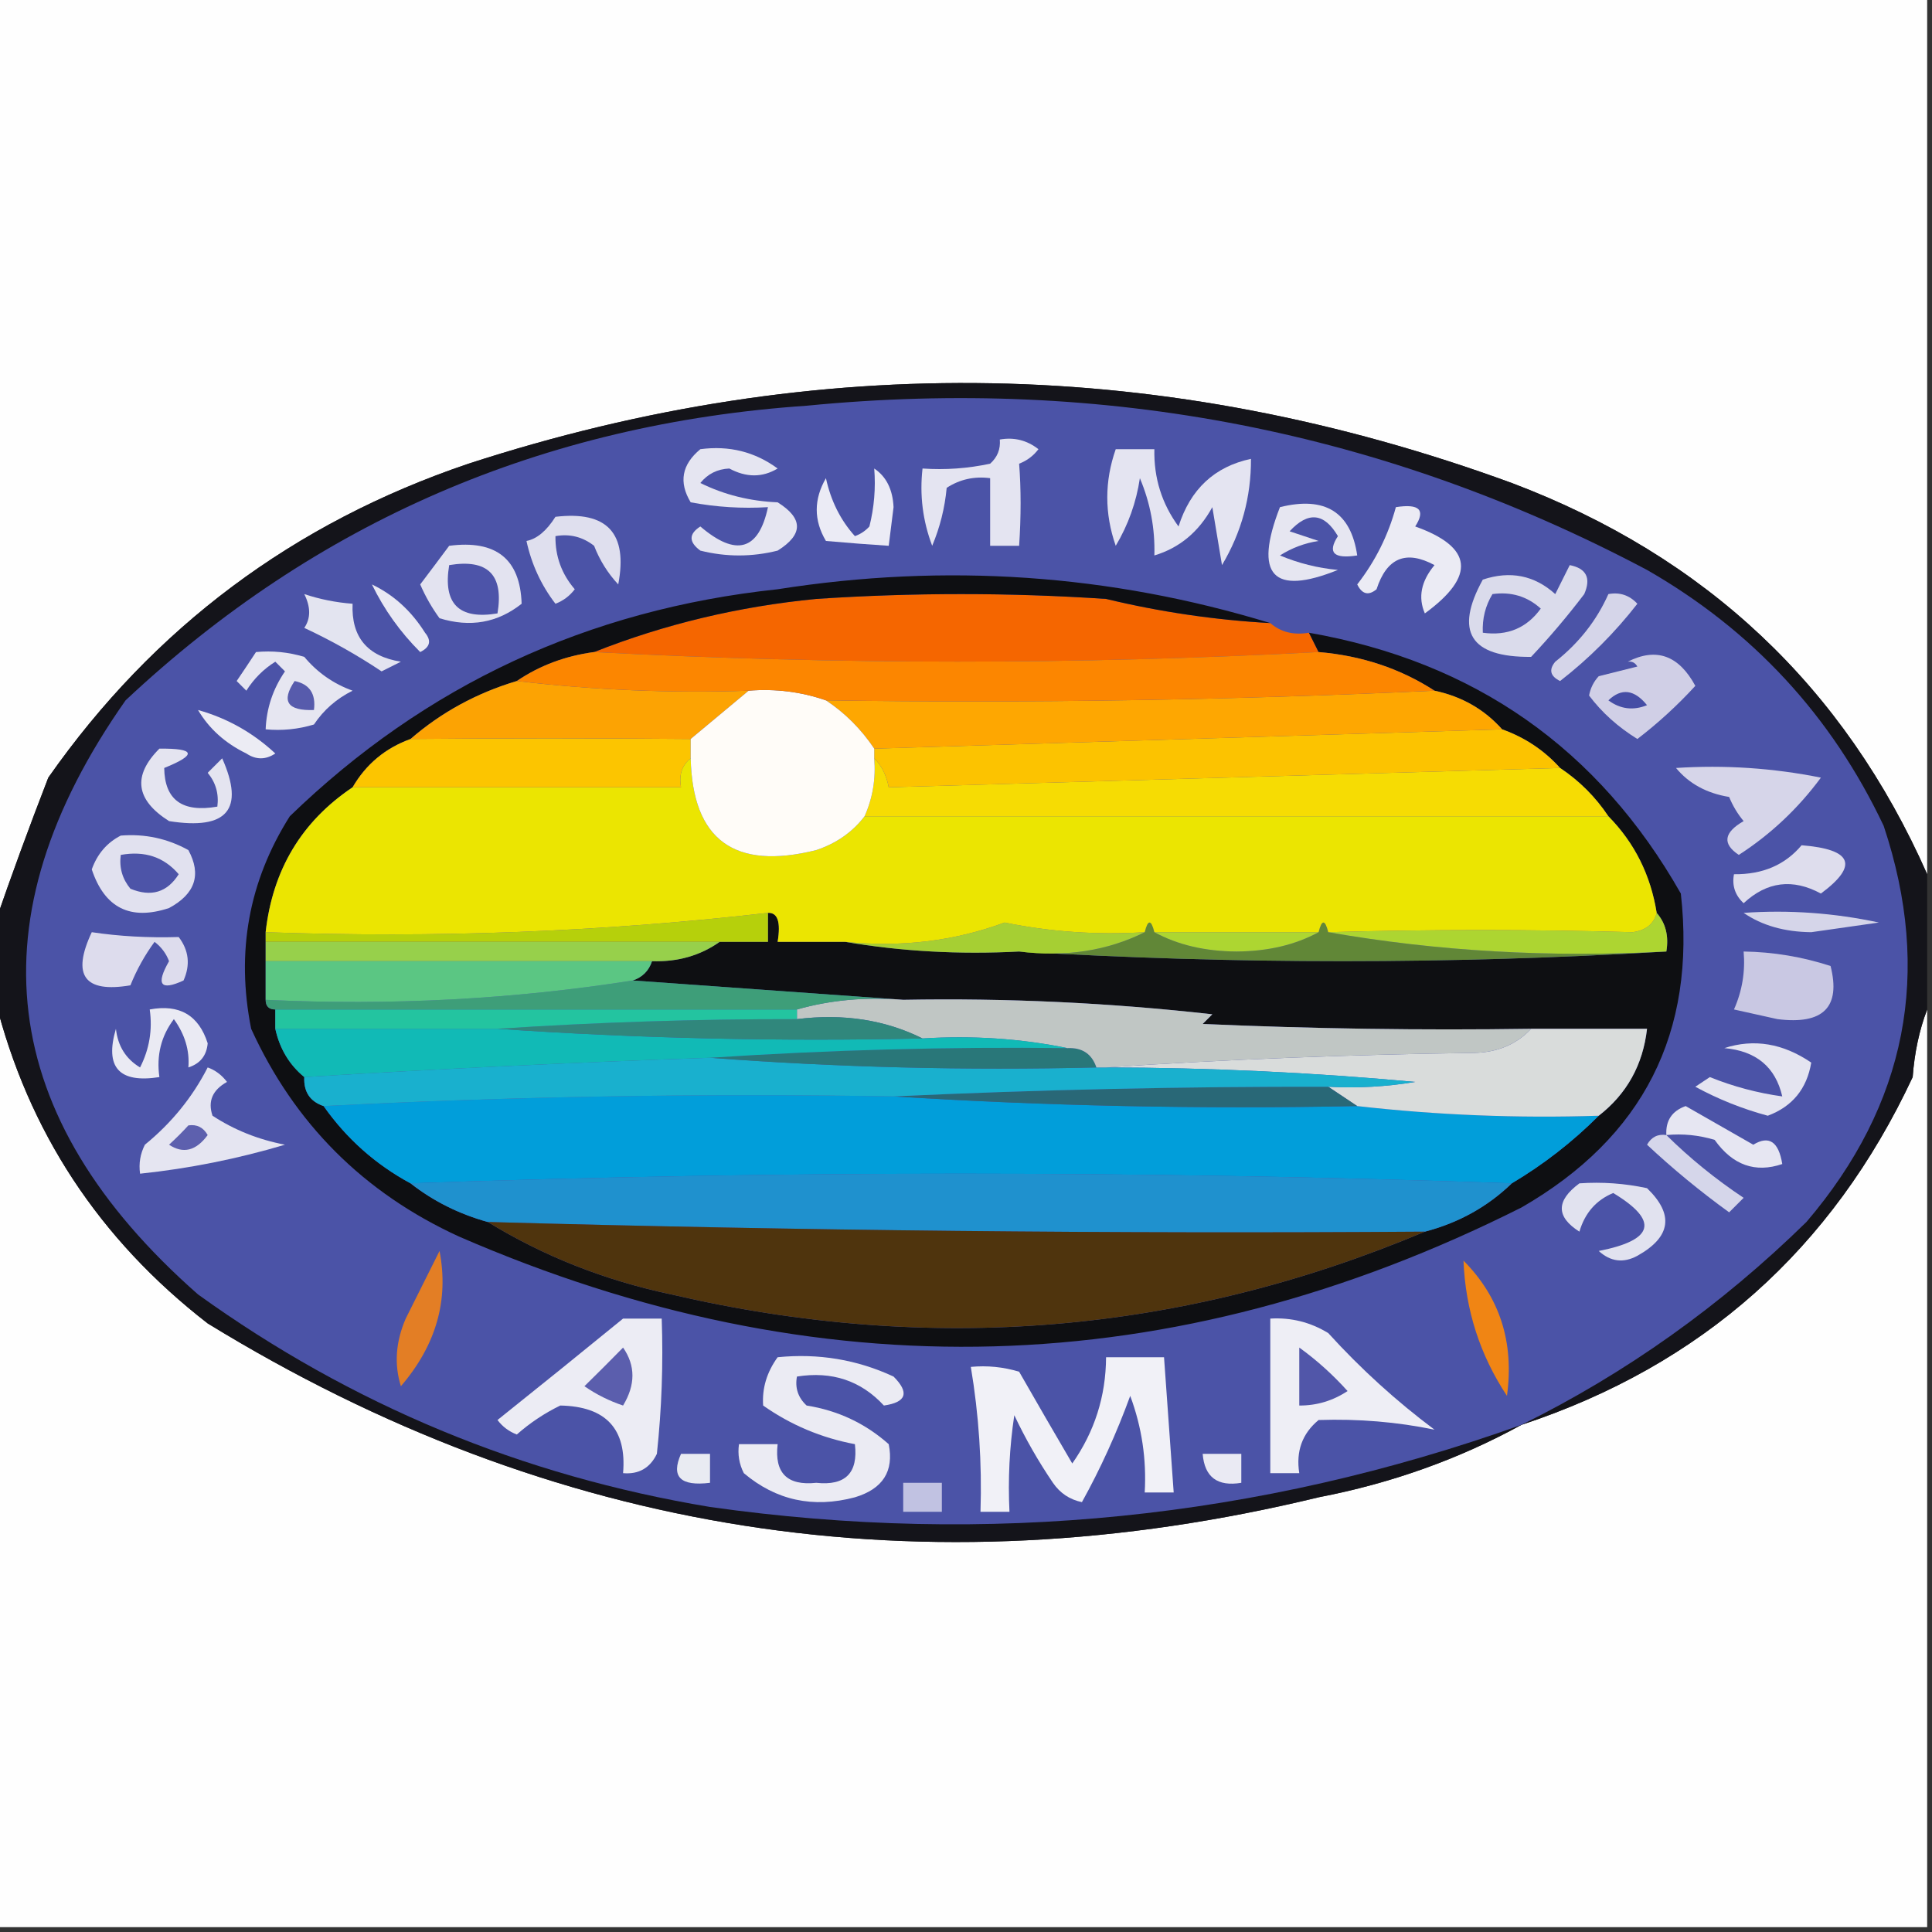
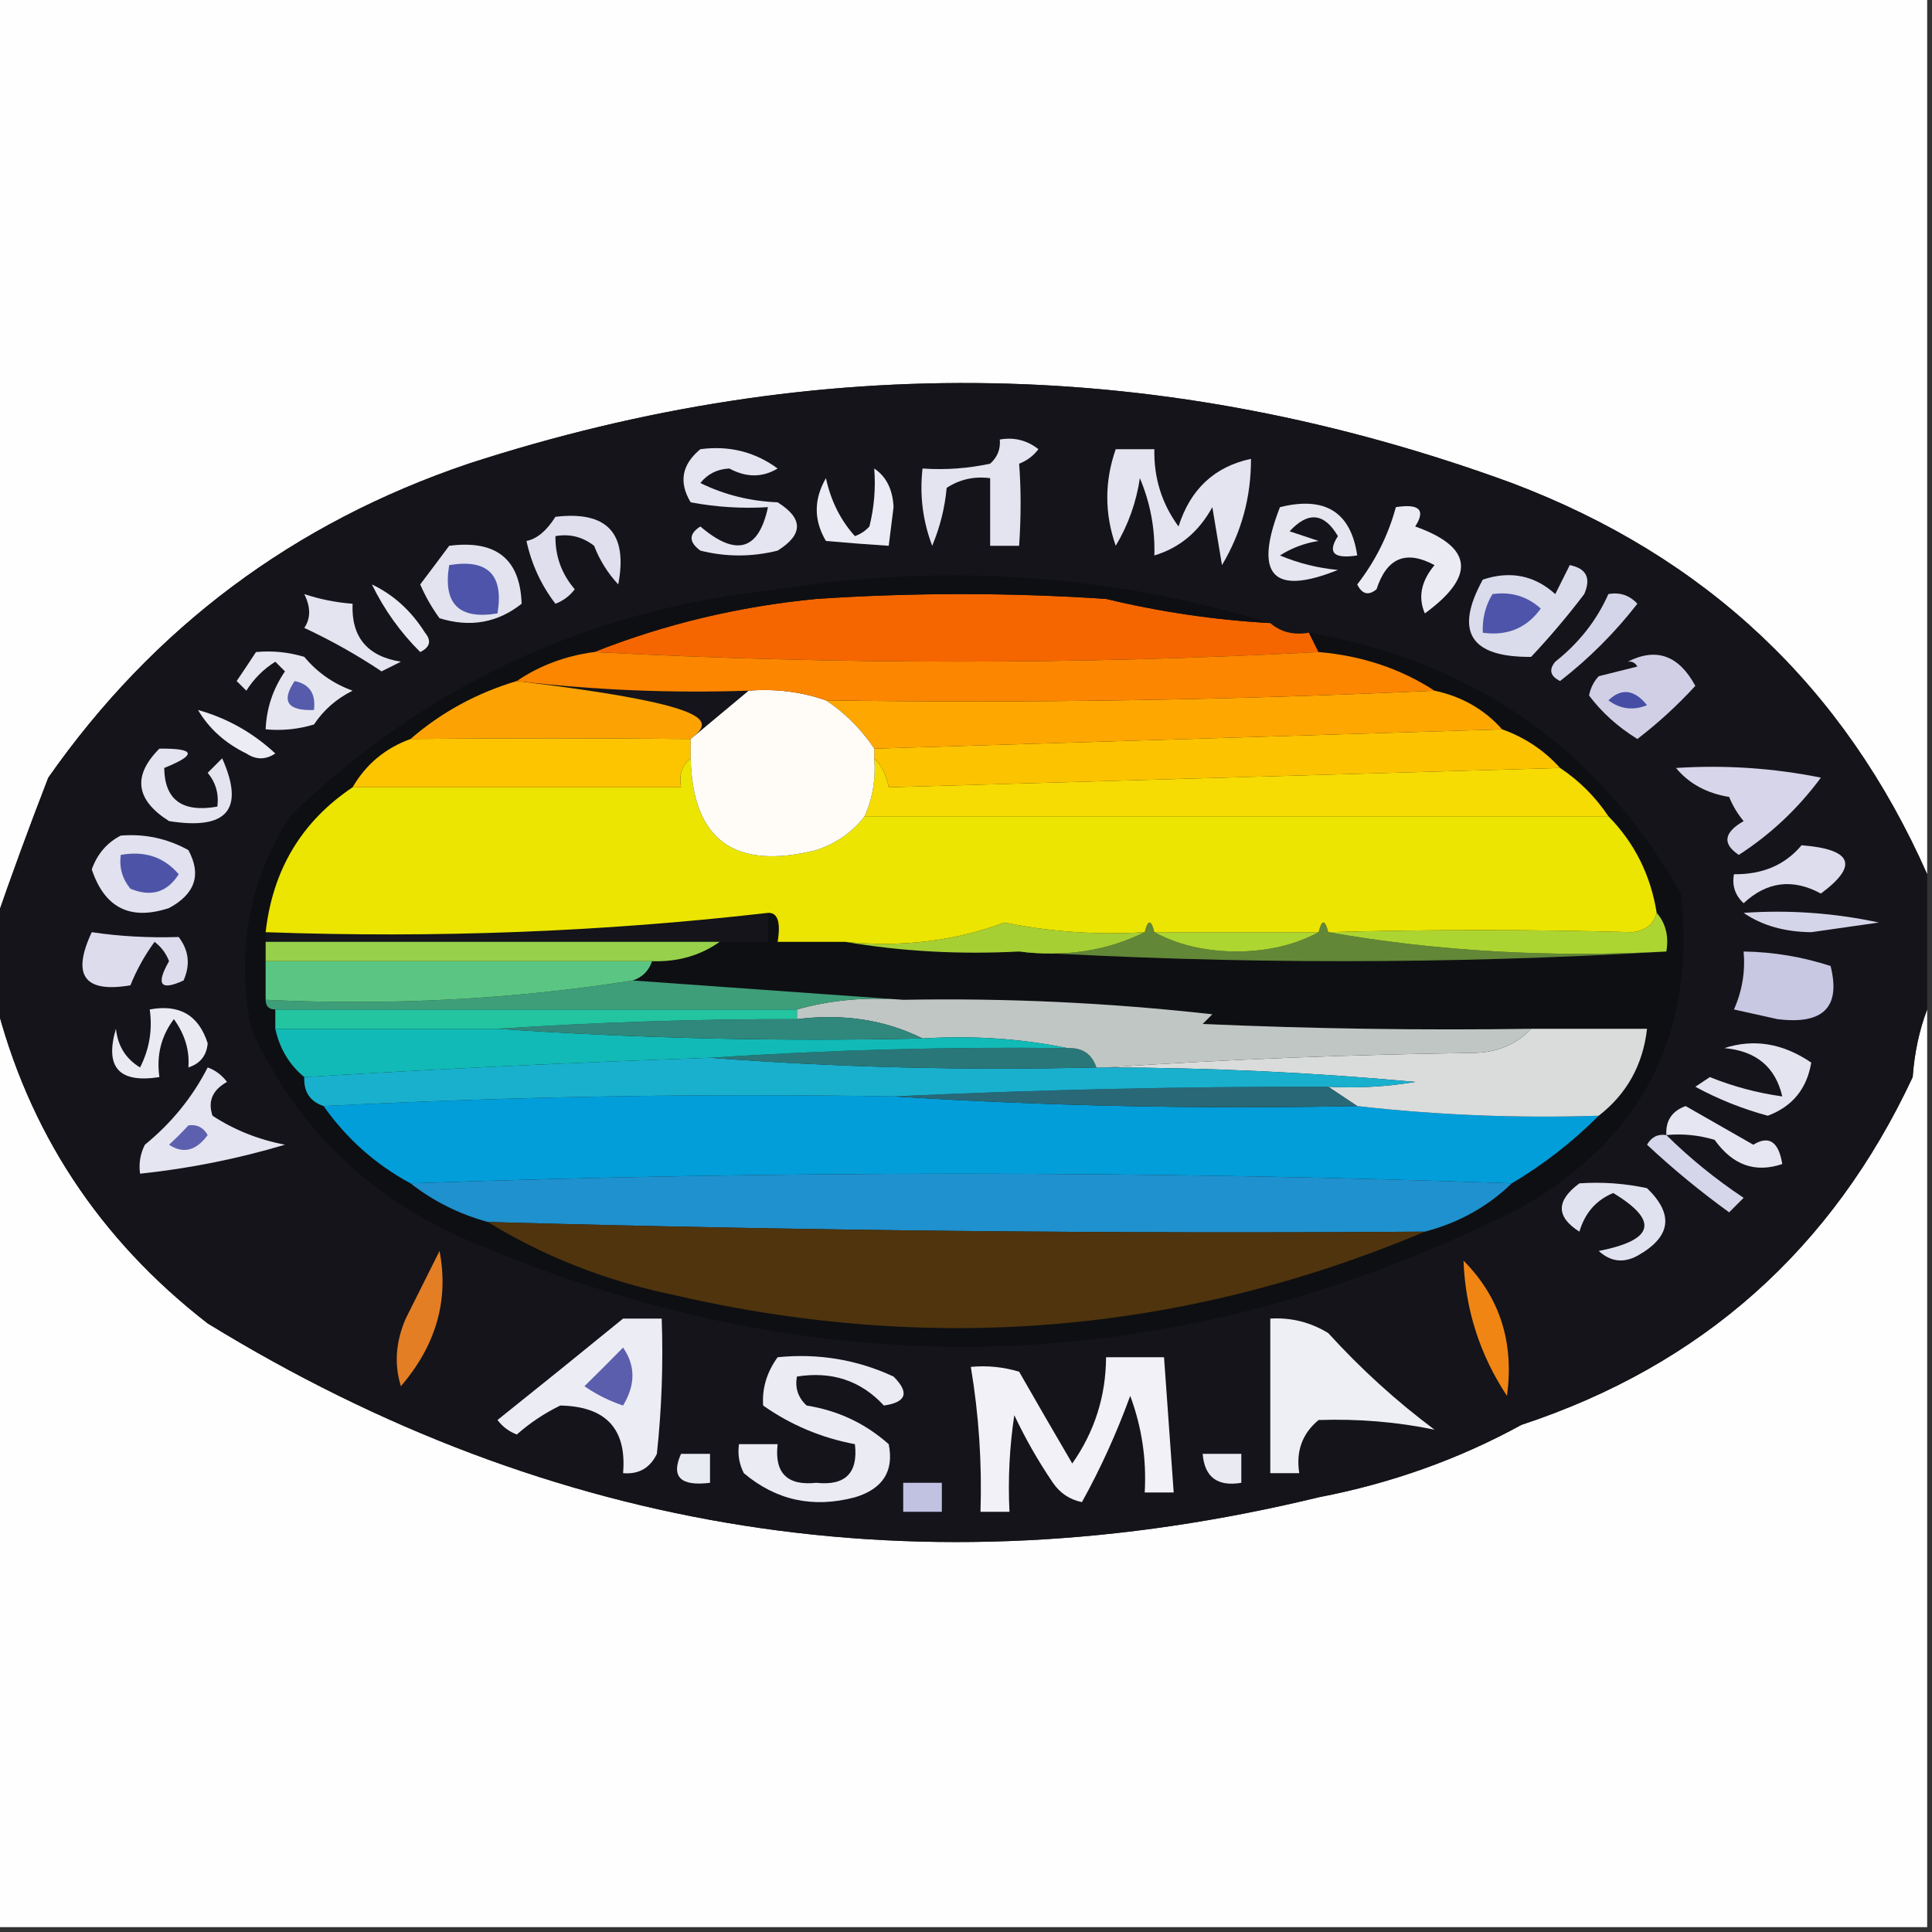
<svg xmlns="http://www.w3.org/2000/svg" version="1.1" width="200px" height="200px" style="shape-rendering:geometricPrecision; text-rendering:geometricPrecision; image-rendering:optimizeQuality; fill-rule:evenodd; clip-rule:evenodd">
  <rect width="100%" height="100%" fill="#333333" stroke="none" />
  <g>
    <path style="opacity:1" fill="#fefefe" d="M -0.5,-0.5 C 66.167,-0.5 132.833,-0.5 199.5,-0.5C 199.5,29.833 199.5,60.167 199.5,90.5C 190.922,71.094 176.588,57.593 156.5,50C 120.71,36.902 84.71,36.235 48.5,48C 30.396,54.123 15.896,64.956 5,80.5C 3.035,85.571 1.202,90.571 -0.5,95.5C -0.5,63.5 -0.5,31.5 -0.5,-0.5 Z" />
  </g>
  <g>
    <path style="opacity:1" fill="#fefefe" d="M -0.5,103.5 C 2.908,117.106 10.242,128.273 21.5,137C 57.229,158.915 95.562,164.915 136.5,155C 144.028,153.55 151.028,151.05 157.5,147.5C 176.168,141.333 189.668,129.333 198,111.5C 198.186,108.964 198.686,106.631 199.5,104.5C 199.5,136.167 199.5,167.833 199.5,199.5C 132.833,199.5 66.167,199.5 -0.5,199.5C -0.5,167.5 -0.5,135.5 -0.5,103.5 Z" />
  </g>
  <g>
    <path style="opacity:1" fill="#14141a" d="M 199.5,90.5 C 199.5,95.167 199.5,99.833 199.5,104.5C 198.686,106.631 198.186,108.964 198,111.5C 189.668,129.333 176.168,141.333 157.5,147.5C 151.028,151.05 144.028,153.55 136.5,155C 95.562,164.915 57.229,158.915 21.5,137C 10.242,128.273 2.908,117.106 -0.5,103.5C -0.5,100.833 -0.5,98.167 -0.5,95.5C 1.202,90.571 3.035,85.571 5,80.5C 15.896,64.956 30.396,54.123 48.5,48C 84.71,36.235 120.71,36.902 156.5,50C 176.588,57.593 190.922,71.094 199.5,90.5 Z" />
  </g>
  <g>
-     <path style="opacity:1" fill="#4b53a7" d="M 157.5,147.5 C 130.27,157.236 102.27,160.069 73.5,156C 54.053,152.771 36.387,145.438 20.5,134C -0.392,115.626 -2.892,95.126 13,72.5C 32.68,54.033 56.18,43.866 83.5,42C 114.395,38.977 143.395,44.644 170.5,59C 181.44,65.273 189.606,74.106 195,85.5C 200.055,100.669 197.389,114.336 187,126.5C 178.174,135.141 168.341,142.141 157.5,147.5 Z" />
-   </g>
+     </g>
  <g>
    <path style="opacity:1" fill="#e4e4f0" d="M 178.5,108.5 C 181.576,107.505 184.576,108.005 187.5,110C 187.046,112.715 185.546,114.548 183,115.5C 180.371,114.791 177.871,113.791 175.5,112.5C 176,112.167 176.5,111.833 177,111.5C 179.433,112.479 181.933,113.145 184.5,113.5C 183.795,110.457 181.795,108.79 178.5,108.5 Z" />
  </g>
  <g>
    <path style="opacity:1" fill="#eaeaf3" d="M 15.5,104.5 C 18.572,103.925 20.572,105.091 21.5,108C 21.387,109.28 20.72,110.113 19.5,110.5C 19.64,108.744 19.14,107.078 18,105.5C 16.681,107.25 16.181,109.25 16.5,111.5C 12.323,112.158 10.823,110.492 12,106.5C 12.196,108.286 13.03,109.619 14.5,110.5C 15.466,108.604 15.799,106.604 15.5,104.5 Z" />
  </g>
  <g>
    <path style="opacity:1" fill="#c9c8e3" d="M 180.5,98.5 C 183.568,98.547 186.568,99.047 189.5,100C 190.576,104.263 188.743,106.096 184,105.5C 182.5,105.167 181,104.833 179.5,104.5C 180.348,102.591 180.682,100.591 180.5,98.5 Z" />
  </g>
  <g>
    <path style="opacity:1" fill="#dddced" d="M 9.5,96.5 C 12.356,96.928 15.356,97.095 18.5,97C 19.554,98.388 19.72,99.888 19,101.5C 16.609,102.602 16.109,101.936 17.5,99.5C 17.192,98.692 16.692,98.025 16,97.5C 14.98,98.891 14.147,100.391 13.5,102C 8.728,102.81 7.395,100.977 9.5,96.5 Z" />
  </g>
  <g>
    <path style="opacity:1" fill="#d5d5e9" d="M 180.5,94.5 C 185.214,94.173 189.88,94.507 194.5,95.5C 192.167,95.833 189.833,96.167 187.5,96.5C 184.731,96.471 182.397,95.805 180.5,94.5 Z" />
  </g>
  <g>
    <path style="opacity:1" fill="#dedded" d="M 186.5,87.5 C 191.762,87.92 192.428,89.587 188.5,92.5C 185.58,90.92 182.914,91.253 180.5,93.5C 179.614,92.675 179.281,91.675 179.5,90.5C 182.461,90.536 184.794,89.536 186.5,87.5 Z" />
  </g>
  <g>
    <path style="opacity:1" fill="#e1e1ef" d="M 12.5,86.5 C 14.989,86.298 17.323,86.798 19.5,88C 20.877,90.54 20.21,92.54 17.5,94C 13.496,95.327 10.829,93.994 9.5,90C 10.071,88.401 11.071,87.234 12.5,86.5 Z" />
  </g>
  <g>
    <path style="opacity:1" fill="#4d54a8" d="M 12.5,88.5 C 14.977,88.051 16.977,88.718 18.5,90.5C 17.307,92.384 15.641,92.884 13.5,92C 12.663,90.989 12.33,89.822 12.5,88.5 Z" />
  </g>
  <g>
    <path style="opacity:1" fill="#d6d5e9" d="M 173.5,79.5 C 178.544,79.172 183.544,79.506 188.5,80.5C 186.134,83.701 183.3,86.368 180,88.5C 178.274,87.352 178.441,86.186 180.5,85C 179.874,84.25 179.374,83.416 179,82.5C 176.674,82.12 174.841,81.12 173.5,79.5 Z" />
  </g>
  <g>
    <path style="opacity:1" fill="#e4e4f0" d="M 16.5,77.5 C 20.243,77.459 20.41,78.126 17,79.5C 17.041,82.806 18.874,84.139 22.5,83.5C 22.67,82.178 22.337,81.011 21.5,80C 22,79.5 22.5,79 23,78.5C 25.357,83.793 23.523,85.96 17.5,85C 14.034,82.806 13.7,80.306 16.5,77.5 Z" />
  </g>
  <g>
    <path style="opacity:1" fill="#ececf4" d="M 20.5,73.5 C 23.516,74.343 26.183,75.843 28.5,78C 27.5,78.667 26.5,78.667 25.5,78C 23.308,76.933 21.642,75.433 20.5,73.5 Z" />
  </g>
  <g>
    <path style="opacity:1" fill="#d0cfe6" d="M 168.5,68.5 C 171.456,67.001 173.789,67.834 175.5,71C 173.65,73.018 171.65,74.851 169.5,76.5C 167.485,75.254 165.819,73.754 164.5,72C 164.645,71.228 164.978,70.561 165.5,70C 166.833,69.667 168.167,69.333 169.5,69C 169.272,68.601 168.938,68.435 168.5,68.5 Z" />
  </g>
  <g>
    <path style="opacity:1" fill="#454da5" d="M 166.5,72.5 C 167.849,71.204 169.182,71.37 170.5,73C 169.072,73.579 167.738,73.412 166.5,72.5 Z" />
  </g>
  <g>
    <path style="opacity:1" fill="#e6e6f1" d="M 26.5,67.5 C 28.199,67.34 29.866,67.507 31.5,68C 32.851,69.617 34.518,70.784 36.5,71.5C 34.838,72.327 33.505,73.493 32.5,75C 30.866,75.493 29.199,75.66 27.5,75.5C 27.586,73.323 28.253,71.323 29.5,69.5C 29.167,69.167 28.833,68.833 28.5,68.5C 27.281,69.263 26.281,70.263 25.5,71.5C 25.167,71.167 24.833,70.833 24.5,70.5C 25.192,69.482 25.859,68.482 26.5,67.5 Z" />
  </g>
  <g>
    <path style="opacity:1" fill="#575bac" d="M 30.5,70.5 C 32.048,70.821 32.715,71.821 32.5,73.5C 29.752,73.598 29.086,72.598 30.5,70.5 Z" />
  </g>
  <g>
    <path style="opacity:1" fill="#d5d5e9" d="M 166.5,61.5 C 167.675,61.281 168.675,61.614 169.5,62.5C 167.167,65.5 164.5,68.167 161.5,70.5C 160.479,69.998 160.312,69.332 161,68.5C 163.454,66.559 165.287,64.225 166.5,61.5 Z" />
  </g>
  <g>
    <path style="opacity:1" fill="#dadbeb" d="M 162.5,58.5 C 164.225,58.843 164.725,59.843 164,61.5C 162.285,63.759 160.452,65.926 158.5,68C 152.199,68.052 150.532,65.386 153.5,60C 156.347,59.056 158.847,59.556 161,61.5C 161.513,60.473 162.013,59.473 162.5,58.5 Z" />
  </g>
  <g>
    <path style="opacity:1" fill="#f56600" d="M 131.5,64.5 C 132.568,65.434 133.901,65.768 135.5,65.5C 135.833,66.167 136.167,66.833 136.5,67.5C 111.627,68.819 86.627,68.819 61.5,67.5C 68.79,64.614 76.457,62.781 84.5,62C 94.5,61.333 104.5,61.333 114.5,62C 120.095,63.347 125.762,64.18 131.5,64.5 Z" />
  </g>
  <g>
    <path style="opacity:1" fill="#e3e4f0" d="M 31.5,61.5 C 33.117,62.038 34.784,62.371 36.5,62.5C 36.353,65.943 38.02,67.943 41.5,68.5C 40.833,68.833 40.167,69.167 39.5,69.5C 36.965,67.805 34.298,66.305 31.5,65C 32.171,64.014 32.171,62.847 31.5,61.5 Z" />
  </g>
  <g>
    <path style="opacity:1" fill="#4d54a9" d="M 154.5,61.5 C 156.429,61.231 158.095,61.731 159.5,63C 158.045,65.016 156.045,65.85 153.5,65.5C 153.433,64.041 153.766,62.708 154.5,61.5 Z" />
  </g>
  <g>
    <path style="opacity:1" fill="#e9e9f3" d="M 38.5,60.5 C 40.74,61.568 42.574,63.234 44,65.5C 44.688,66.332 44.521,66.998 43.5,67.5C 41.428,65.432 39.761,63.099 38.5,60.5 Z" />
  </g>
  <g>
    <path style="opacity:1" fill="#e3e3f0" d="M 46.5,56.5 C 51.351,55.868 53.851,57.868 54,62.5C 51.503,64.478 48.669,64.978 45.5,64C 44.707,62.915 44.04,61.748 43.5,60.5C 44.524,59.148 45.524,57.815 46.5,56.5 Z" />
  </g>
  <g>
    <path style="opacity:1" fill="#4d54a9" d="M 46.5,58.5 C 50.5,57.833 52.167,59.5 51.5,63.5C 47.5,64.167 45.833,62.5 46.5,58.5 Z" />
  </g>
  <g>
    <path style="opacity:1" fill="#ebebf4" d="M 144.5,52.5 C 146.942,52.119 147.609,52.786 146.5,54.5C 152.471,56.627 152.804,59.627 147.5,63.5C 146.777,61.836 147.11,60.169 148.5,58.5C 145.554,56.908 143.554,57.742 142.5,61C 141.668,61.688 141.002,61.521 140.5,60.5C 142.372,58.09 143.705,55.423 144.5,52.5 Z" />
  </g>
  <g>
    <path style="opacity:1" fill="#dfdfee" d="M 57.5,53.5 C 62.85,52.863 65.017,55.197 64,60.5C 62.916,59.335 62.083,58.002 61.5,56.5C 60.311,55.571 58.978,55.238 57.5,55.5C 57.472,57.582 58.139,59.416 59.5,61C 58.975,61.692 58.308,62.192 57.5,62.5C 56.024,60.58 55.024,58.413 54.5,56C 55.573,55.793 56.573,54.96 57.5,53.5 Z" />
  </g>
  <g>
    <path style="opacity:1" fill="#e6e6f1" d="M 132.5,52.5 C 137.175,51.34 139.841,53.006 140.5,57.5C 138.058,57.881 137.391,57.214 138.5,55.5C 137.081,53.085 135.415,52.919 133.5,55C 134.5,55.333 135.5,55.667 136.5,56C 135.062,56.219 133.729,56.719 132.5,57.5C 134.423,58.308 136.423,58.808 138.5,59C 131.756,61.715 129.756,59.548 132.5,52.5 Z" />
  </g>
  <g>
    <path style="opacity:1" fill="#ebebf5" d="M 90.5,48.5 C 91.748,49.334 92.415,50.667 92.5,52.5C 92.333,53.833 92.167,55.167 92,56.5C 90.026,56.374 87.859,56.208 85.5,56C 84.231,53.861 84.231,51.695 85.5,49.5C 86.012,51.851 87.012,53.851 88.5,55.5C 89.086,55.291 89.586,54.957 90,54.5C 90.496,52.527 90.662,50.527 90.5,48.5 Z" />
  </g>
  <g>
    <path style="opacity:1" fill="#e5e5f1" d="M 72.5,46.5 C 75.482,46.104 78.149,46.771 80.5,48.5C 78.924,49.446 77.258,49.446 75.5,48.5C 74.263,48.556 73.263,49.056 72.5,50C 74.962,51.216 77.629,51.882 80.5,52C 83.167,53.667 83.167,55.333 80.5,57C 77.833,57.667 75.167,57.667 72.5,57C 71.289,56.107 71.289,55.274 72.5,54.5C 76.206,57.663 78.539,56.996 79.5,52.5C 76.813,52.664 74.146,52.497 71.5,52C 70.243,49.923 70.576,48.09 72.5,46.5 Z" />
  </g>
  <g>
    <path style="opacity:1" fill="#e4e4f1" d="M 115.5,46.5 C 116.833,46.5 118.167,46.5 119.5,46.5C 119.435,49.471 120.269,52.138 122,54.5C 123.226,50.639 125.726,48.306 129.5,47.5C 129.518,51.446 128.518,55.112 126.5,58.5C 126.167,56.5 125.833,54.5 125.5,52.5C 124.101,55.054 122.101,56.72 119.5,57.5C 119.579,54.729 119.079,52.063 118,49.5C 117.624,52.01 116.79,54.343 115.5,56.5C 114.334,53.163 114.334,49.83 115.5,46.5 Z" />
  </g>
  <g>
    <path style="opacity:1" fill="#e4e4f1" d="M 103.5,45.5 C 104.978,45.238 106.311,45.571 107.5,46.5C 106.975,47.192 106.308,47.692 105.5,48C 105.704,50.621 105.704,53.455 105.5,56.5C 104.5,56.5 103.5,56.5 102.5,56.5C 102.5,54.167 102.5,51.833 102.5,49.5C 100.856,49.286 99.356,49.62 98,50.5C 97.808,52.577 97.308,54.577 96.5,56.5C 95.52,53.913 95.187,51.247 95.5,48.5C 97.857,48.663 100.19,48.497 102.5,48C 103.252,47.329 103.586,46.496 103.5,45.5 Z" />
  </g>
  <g>
    <path style="opacity:1" fill="#e5e5f1" d="M 21.5,110.5 C 22.289,110.783 22.956,111.283 23.5,112C 21.993,112.837 21.493,114.004 22,115.5C 24.243,116.971 26.743,117.971 29.5,118.5C 24.593,119.963 19.593,120.963 14.5,121.5C 14.351,120.448 14.517,119.448 15,118.5C 17.759,116.249 19.925,113.582 21.5,110.5 Z" />
  </g>
  <g>
    <path style="opacity:1" fill="#5d60ae" d="M 19.5,116.5 C 20.376,116.369 21.043,116.702 21.5,117.5C 20.295,119.138 18.962,119.471 17.5,118.5C 18.243,117.818 18.909,117.151 19.5,116.5 Z" />
  </g>
  <g>
    <path style="opacity:1" fill="#d5d6ea" d="M 172.5,117.5 C 174.913,119.887 177.58,122.054 180.5,124C 180,124.5 179.5,125 179,125.5C 175.996,123.326 173.163,120.992 170.5,118.5C 170.957,117.702 171.624,117.369 172.5,117.5 Z" />
  </g>
  <g>
    <path style="opacity:1" fill="#e6e6f2" d="M 172.5,117.5 C 172.415,116.005 173.081,115.005 174.5,114.5C 176.833,115.833 179.167,117.167 181.5,118.5C 183.123,117.509 184.123,118.176 184.5,120.5C 181.697,121.45 179.364,120.616 177.5,118C 175.866,117.506 174.199,117.34 172.5,117.5 Z" />
  </g>
  <g>
    <path style="opacity:1" fill="#0e0f12" d="M 131.5,64.5 C 125.762,64.18 120.095,63.347 114.5,62C 104.5,61.333 94.5,61.333 84.5,62C 76.457,62.781 68.79,64.614 61.5,67.5C 58.514,67.903 55.848,68.903 53.5,70.5C 49.345,71.742 45.678,73.742 42.5,76.5C 39.891,77.443 37.891,79.11 36.5,81.5C 31.225,85.038 28.225,90.038 27.5,96.5C 27.5,96.833 27.5,97.167 27.5,97.5C 27.5,98.167 27.5,98.833 27.5,99.5C 27.5,100.833 27.5,102.167 27.5,103.5C 27.5,104.167 27.833,104.5 28.5,104.5C 28.5,105.167 28.5,105.833 28.5,106.5C 28.953,108.565 29.953,110.232 31.5,111.5C 31.427,113.027 32.094,114.027 33.5,114.5C 35.88,117.881 38.88,120.547 42.5,122.5C 44.849,124.341 47.515,125.674 50.5,126.5C 56.275,130.044 62.608,132.544 69.5,134C 96.363,140.254 122.363,138.088 147.5,127.5C 150.992,126.59 153.992,124.924 156.5,122.5C 159.792,120.542 162.792,118.209 165.5,115.5C 168.405,113.244 170.072,110.244 170.5,106.5C 166.5,106.5 162.5,106.5 158.5,106.5C 147.162,106.667 135.828,106.5 124.5,106C 124.833,105.667 125.167,105.333 125.5,105C 114.867,103.805 104.2,103.305 93.5,103.5C 84.167,102.833 74.833,102.167 65.5,101.5C 66.5,101.167 67.167,100.5 67.5,99.5C 70.152,99.591 72.486,98.924 74.5,97.5C 76.167,97.5 77.833,97.5 79.5,97.5C 79.5,96.5 79.5,95.5 79.5,94.5C 80.507,94.452 80.84,95.452 80.5,97.5C 82.833,97.5 85.167,97.5 87.5,97.5C 93.31,98.49 99.31,98.823 105.5,98.5C 127.833,99.833 150.167,99.833 172.5,98.5C 172.768,96.901 172.434,95.568 171.5,94.5C 170.873,90.58 169.207,87.247 166.5,84.5C 165.167,82.5 163.5,80.833 161.5,79.5C 159.853,77.674 157.853,76.34 155.5,75.5C 153.65,73.428 151.317,72.095 148.5,71.5C 144.96,69.209 140.96,67.875 136.5,67.5C 136.167,66.833 135.833,66.167 135.5,65.5C 152.644,68.496 165.478,77.496 174,92.5C 175.611,106.902 170.111,117.736 157.5,125C 121.333,143.166 84.666,144.166 47.5,128C 37.641,123.475 30.475,116.308 26,106.5C 24.416,98.555 25.75,91.222 30,84.5C 44.025,70.922 60.859,63.089 80.5,61C 97.906,58.263 114.906,59.43 131.5,64.5 Z" />
  </g>
  <g>
    <path style="opacity:1" fill="#019eda" d="M 92.5,113.5 C 108.325,114.496 124.325,114.83 140.5,114.5C 148.779,115.44 157.112,115.773 165.5,115.5C 162.792,118.209 159.792,120.542 156.5,122.5C 118.402,121.171 80.402,121.171 42.5,122.5C 38.88,120.547 35.88,117.881 33.5,114.5C 52.993,113.503 72.66,113.17 92.5,113.5 Z" />
  </g>
  <g>
    <path style="opacity:1" fill="#d9dcdb" d="M 158.5,106.5 C 162.5,106.5 166.5,106.5 170.5,106.5C 170.072,110.244 168.405,113.244 165.5,115.5C 157.112,115.773 148.779,115.44 140.5,114.5C 139.5,113.833 138.5,113.167 137.5,112.5C 140.518,112.665 143.518,112.498 146.5,112C 135.854,111.02 125.187,110.52 114.5,110.5C 126.993,109.669 139.66,109.169 152.5,109C 154.974,108.963 156.974,108.13 158.5,106.5 Z" />
  </g>
  <g>
    <path style="opacity:1" fill="#296877" d="M 137.5,112.5 C 138.5,113.167 139.5,113.833 140.5,114.5C 124.325,114.83 108.325,114.496 92.5,113.5C 107.49,112.801 122.49,112.468 137.5,112.5 Z" />
  </g>
  <g>
    <path style="opacity:1" fill="#19b0ce" d="M 73.5,109.5 C 86.656,110.496 99.99,110.829 113.5,110.5C 113.833,110.5 114.167,110.5 114.5,110.5C 125.187,110.52 135.854,111.02 146.5,112C 143.518,112.498 140.518,112.665 137.5,112.5C 122.49,112.468 107.49,112.801 92.5,113.5C 72.66,113.17 52.993,113.503 33.5,114.5C 32.094,114.027 31.427,113.027 31.5,111.5C 45.337,110.654 59.337,109.987 73.5,109.5 Z" />
  </g>
  <g>
    <path style="opacity:1" fill="#297779" d="M 110.5,108.5 C 112.027,108.427 113.027,109.094 113.5,110.5C 99.99,110.829 86.656,110.496 73.5,109.5C 85.815,108.685 98.148,108.351 110.5,108.5 Z" />
  </g>
  <g>
    <path style="opacity:1" fill="#c0c6c4" d="M 93.5,103.5 C 104.2,103.305 114.867,103.805 125.5,105C 125.167,105.333 124.833,105.667 124.5,106C 135.828,106.5 147.162,106.667 158.5,106.5C 156.974,108.13 154.974,108.963 152.5,109C 139.66,109.169 126.993,109.669 114.5,110.5C 114.167,110.5 113.833,110.5 113.5,110.5C 113.027,109.094 112.027,108.427 110.5,108.5C 105.695,107.513 100.695,107.179 95.5,107.5C 91.627,105.57 87.294,104.903 82.5,105.5C 82.5,105.167 82.5,104.833 82.5,104.5C 85.962,103.518 89.629,103.185 93.5,103.5 Z" />
  </g>
  <g>
    <path style="opacity:1" fill="#11bab6" d="M 28.5,106.5 C 36.167,106.5 43.833,106.5 51.5,106.5C 65.99,107.496 80.657,107.829 95.5,107.5C 100.695,107.179 105.695,107.513 110.5,108.5C 98.148,108.351 85.815,108.685 73.5,109.5C 59.337,109.987 45.337,110.654 31.5,111.5C 29.953,110.232 28.953,108.565 28.5,106.5 Z" />
  </g>
  <g>
    <path style="opacity:1" fill="#30877c" d="M 82.5,105.5 C 87.294,104.903 91.627,105.57 95.5,107.5C 80.657,107.829 65.99,107.496 51.5,106.5C 61.819,105.818 72.153,105.485 82.5,105.5 Z" />
  </g>
  <g>
    <path style="opacity:1" fill="#23c4a0" d="M 28.5,104.5 C 46.5,104.5 64.5,104.5 82.5,104.5C 82.5,104.833 82.5,105.167 82.5,105.5C 72.153,105.485 61.819,105.818 51.5,106.5C 43.833,106.5 36.167,106.5 28.5,106.5C 28.5,105.833 28.5,105.167 28.5,104.5 Z" />
  </g>
  <g>
    <path style="opacity:1" fill="#3e9e79" d="M 65.5,101.5 C 74.833,102.167 84.167,102.833 93.5,103.5C 89.629,103.185 85.962,103.518 82.5,104.5C 64.5,104.5 46.5,104.5 28.5,104.5C 27.833,104.5 27.5,104.167 27.5,103.5C 40.415,104.117 53.082,103.45 65.5,101.5 Z" />
  </g>
  <g>
    <path style="opacity:1" fill="#5bc683" d="M 27.5,99.5 C 40.833,99.5 54.167,99.5 67.5,99.5C 67.167,100.5 66.5,101.167 65.5,101.5C 53.082,103.45 40.415,104.117 27.5,103.5C 27.5,102.167 27.5,100.833 27.5,99.5 Z" />
  </g>
  <g>
    <path style="opacity:1" fill="#618737" d="M 119.5,96.5 C 121.915,97.814 124.748,98.481 128,98.5C 131.252,98.481 134.085,97.814 136.5,96.5C 136.833,95.167 137.167,95.167 137.5,96.5C 148.785,98.478 160.452,99.145 172.5,98.5C 150.167,99.833 127.833,99.833 105.5,98.5C 110.294,99.097 114.627,98.43 118.5,96.5C 118.833,95.167 119.167,95.167 119.5,96.5 Z" />
  </g>
  <g>
    <path style="opacity:1" fill="#97d04b" d="M 27.5,97.5 C 43.167,97.5 58.833,97.5 74.5,97.5C 72.486,98.924 70.152,99.591 67.5,99.5C 54.167,99.5 40.833,99.5 27.5,99.5C 27.5,98.833 27.5,98.167 27.5,97.5 Z" />
  </g>
  <g>
    <path style="opacity:1" fill="#add531" d="M 171.5,94.5 C 172.434,95.568 172.768,96.901 172.5,98.5C 160.452,99.145 148.785,98.478 137.5,96.5C 148.012,96.207 158.512,96.207 169,96.5C 170.376,96.316 171.209,95.649 171.5,94.5 Z" />
  </g>
  <g>
    <path style="opacity:1" fill="#add631" d="M 119.5,96.5 C 125.167,96.5 130.833,96.5 136.5,96.5C 134.085,97.814 131.252,98.481 128,98.5C 124.748,98.481 121.915,97.814 119.5,96.5 Z" />
  </g>
  <g>
    <path style="opacity:1" fill="#a6cf33" d="M 118.5,96.5 C 114.627,98.43 110.294,99.097 105.5,98.5C 99.31,98.823 93.31,98.49 87.5,97.5C 93.303,98.087 98.803,97.42 104,95.5C 108.737,96.469 113.57,96.802 118.5,96.5 Z" />
  </g>
  <g>
-     <path style="opacity:1" fill="#b6d00b" d="M 79.5,94.5 C 79.5,95.5 79.5,96.5 79.5,97.5C 77.833,97.5 76.167,97.5 74.5,97.5C 58.833,97.5 43.167,97.5 27.5,97.5C 27.5,97.167 27.5,96.833 27.5,96.5C 45.071,97.131 62.404,96.464 79.5,94.5 Z" />
-   </g>
+     </g>
  <g>
    <path style="opacity:1" fill="#ebe501" d="M 71.5,78.5 C 71.696,86.955 76.029,90.122 84.5,88C 86.584,87.303 88.251,86.136 89.5,84.5C 115.167,84.5 140.833,84.5 166.5,84.5C 169.207,87.247 170.873,90.58 171.5,94.5C 171.209,95.649 170.376,96.316 169,96.5C 158.512,96.207 148.012,96.207 137.5,96.5C 137.167,95.167 136.833,95.167 136.5,96.5C 130.833,96.5 125.167,96.5 119.5,96.5C 119.167,95.167 118.833,95.167 118.5,96.5C 113.57,96.802 108.737,96.469 104,95.5C 98.803,97.42 93.303,98.087 87.5,97.5C 85.167,97.5 82.833,97.5 80.5,97.5C 80.84,95.452 80.507,94.452 79.5,94.5C 62.404,96.464 45.071,97.131 27.5,96.5C 28.225,90.038 31.225,85.038 36.5,81.5C 47.833,81.5 59.167,81.5 70.5,81.5C 70.263,80.209 70.596,79.209 71.5,78.5 Z" />
  </g>
  <g>
    <path style="opacity:1" fill="#f6dc03" d="M 90.5,78.5 C 91.268,79.263 91.768,80.263 92,81.5C 115.167,80.828 138.333,80.162 161.5,79.5C 163.5,80.833 165.167,82.5 166.5,84.5C 140.833,84.5 115.167,84.5 89.5,84.5C 90.341,82.621 90.675,80.621 90.5,78.5 Z" />
  </g>
  <g>
    <path style="opacity:1" fill="#fcc500" d="M 71.5,76.5 C 71.5,77.167 71.5,77.833 71.5,78.5C 70.596,79.209 70.263,80.209 70.5,81.5C 59.167,81.5 47.833,81.5 36.5,81.5C 37.891,79.11 39.891,77.443 42.5,76.5C 51.987,76.409 61.654,76.409 71.5,76.5 Z" />
  </g>
  <g>
    <path style="opacity:1" fill="#fcc300" d="M 155.5,75.5 C 157.853,76.34 159.853,77.674 161.5,79.5C 138.333,80.162 115.167,80.828 92,81.5C 91.768,80.263 91.268,79.263 90.5,78.5C 90.5,78.167 90.5,77.833 90.5,77.5C 112.167,76.833 133.833,76.167 155.5,75.5 Z" />
  </g>
  <g>
    <path style="opacity:1" fill="#fea701" d="M 148.5,71.5 C 151.317,72.095 153.65,73.428 155.5,75.5C 133.833,76.167 112.167,76.833 90.5,77.5C 89.139,75.473 87.473,73.806 85.5,72.5C 106.546,72.811 127.546,72.477 148.5,71.5 Z" />
  </g>
  <g>
-     <path style="opacity:1" fill="#fca303" d="M 53.5,70.5 C 61.445,71.437 69.445,71.77 77.5,71.5C 75.5,73.167 73.5,74.833 71.5,76.5C 61.654,76.409 51.987,76.409 42.5,76.5C 45.678,73.742 49.345,71.742 53.5,70.5 Z" />
+     <path style="opacity:1" fill="#fca303" d="M 53.5,70.5 C 75.5,73.167 73.5,74.833 71.5,76.5C 61.654,76.409 51.987,76.409 42.5,76.5C 45.678,73.742 49.345,71.742 53.5,70.5 Z" />
  </g>
  <g>
    <path style="opacity:1" fill="#fffcf8" d="M 77.5,71.5 C 80.279,71.279 82.945,71.612 85.5,72.5C 87.473,73.806 89.139,75.473 90.5,77.5C 90.5,77.833 90.5,78.167 90.5,78.5C 90.675,80.621 90.341,82.621 89.5,84.5C 88.251,86.136 86.584,87.303 84.5,88C 76.029,90.122 71.696,86.955 71.5,78.5C 71.5,77.833 71.5,77.167 71.5,76.5C 73.5,74.833 75.5,73.167 77.5,71.5 Z" />
  </g>
  <g>
    <path style="opacity:1" fill="#fc8600" d="M 61.5,67.5 C 86.627,68.819 111.627,68.819 136.5,67.5C 140.96,67.875 144.96,69.209 148.5,71.5C 127.546,72.477 106.546,72.811 85.5,72.5C 82.945,71.612 80.279,71.279 77.5,71.5C 69.445,71.77 61.445,71.437 53.5,70.5C 55.848,68.903 58.514,67.903 61.5,67.5 Z" />
  </g>
  <g>
    <path style="opacity:1" fill="#e1e2ef" d="M 163.5,122.5 C 165.857,122.337 168.19,122.503 170.5,123C 173.319,125.72 172.986,128.053 169.5,130C 168.056,130.781 166.723,130.614 165.5,129.5C 171.257,128.373 171.757,126.373 167,123.5C 165.235,124.232 164.068,125.565 163.5,127.5C 161.07,125.963 161.07,124.296 163.5,122.5 Z" />
  </g>
  <g>
    <path style="opacity:1" fill="#1f91ce" d="M 156.5,122.5 C 153.992,124.924 150.992,126.59 147.5,127.5C 115.157,127.73 82.823,127.397 50.5,126.5C 47.515,125.674 44.849,124.341 42.5,122.5C 80.402,121.171 118.402,121.171 156.5,122.5 Z" />
  </g>
  <g>
    <path style="opacity:1" fill="#4f340d" d="M 50.5,126.5 C 82.823,127.397 115.157,127.73 147.5,127.5C 122.363,138.088 96.363,140.254 69.5,134C 62.608,132.544 56.275,130.044 50.5,126.5 Z" />
  </g>
  <g>
    <path style="opacity:1" fill="#ececf4" d="M 64.5,136.5 C 65.833,136.5 67.167,136.5 68.5,136.5C 68.666,141.179 68.499,145.845 68,150.5C 67.29,151.973 66.124,152.64 64.5,152.5C 64.893,147.922 62.726,145.589 58,145.5C 56.374,146.289 54.874,147.289 53.5,148.5C 52.692,148.192 52.025,147.692 51.5,147C 55.903,143.481 60.237,139.981 64.5,136.5 Z" />
  </g>
  <g>
    <path style="opacity:1" fill="#eeeef5" d="M 131.5,136.5 C 133.655,136.372 135.655,136.872 137.5,138C 140.867,141.703 144.534,145.036 148.5,148C 144.622,147.196 140.622,146.863 136.5,147C 134.808,148.401 134.141,150.234 134.5,152.5C 133.5,152.5 132.5,152.5 131.5,152.5C 131.5,147.167 131.5,141.833 131.5,136.5 Z" />
  </g>
  <g>
    <path style="opacity:1" fill="#e37e25" d="M 45.5,129.5 C 46.481,134.588 45.148,139.255 41.5,143.5C 40.794,141.234 40.961,138.901 42,136.5C 43.18,134.14 44.347,131.807 45.5,129.5 Z" />
  </g>
  <g>
    <path style="opacity:1" fill="#f08514" d="M 151.5,130.5 C 155.261,134.285 156.761,138.952 156,144.5C 153.2,140.267 151.7,135.601 151.5,130.5 Z" />
  </g>
  <g>
    <path style="opacity:1" fill="#ebebf3" d="M 80.5,140.5 C 84.722,140.078 88.722,140.745 92.5,142.5C 94.167,144.167 93.833,145.167 91.5,145.5C 89.122,142.924 86.122,141.924 82.5,142.5C 82.281,143.675 82.614,144.675 83.5,145.5C 86.743,146.015 89.576,147.348 92,149.5C 92.561,152.298 91.394,154.131 88.5,155C 84.171,156.151 80.338,155.318 77,152.5C 76.517,151.552 76.35,150.552 76.5,149.5C 77.833,149.5 79.167,149.5 80.5,149.5C 80.155,152.488 81.488,153.821 84.5,153.5C 87.512,153.821 88.845,152.488 88.5,149.5C 85.032,148.848 81.865,147.515 79,145.5C 78.878,143.718 79.378,142.052 80.5,140.5 Z" />
  </g>
  <g>
    <path style="opacity:1" fill="#f1f1f7" d="M 114.5,140.5 C 116.5,140.5 118.5,140.5 120.5,140.5C 120.833,145.167 121.167,149.833 121.5,154.5C 120.5,154.5 119.5,154.5 118.5,154.5C 118.699,151.059 118.199,147.726 117,144.5C 115.579,148.392 113.912,152.059 112,155.5C 110.739,155.241 109.739,154.574 109,153.5C 107.478,151.259 106.145,148.926 105,146.5C 104.502,149.817 104.335,153.15 104.5,156.5C 103.5,156.5 102.5,156.5 101.5,156.5C 101.663,151.453 101.329,146.453 100.5,141.5C 102.199,141.34 103.866,141.506 105.5,142C 107.301,145.147 109.134,148.313 111,151.5C 113.311,148.208 114.477,144.542 114.5,140.5 Z" />
  </g>
  <g>
    <path style="opacity:1" fill="#5b5ead" d="M 64.5,139.5 C 65.793,141.364 65.793,143.364 64.5,145.5C 63.069,145.023 61.736,144.357 60.5,143.5C 61.867,142.16 63.2,140.827 64.5,139.5 Z" />
  </g>
  <g>
-     <path style="opacity:1" fill="#5156a9" d="M 134.5,139.5 C 136.296,140.793 137.963,142.293 139.5,144C 137.975,145.009 136.308,145.509 134.5,145.5C 134.5,143.5 134.5,141.5 134.5,139.5 Z" />
-   </g>
+     </g>
  <g>
    <path style="opacity:1" fill="#e9ebf2" d="M 70.5,150.5 C 71.5,150.5 72.5,150.5 73.5,150.5C 73.5,151.5 73.5,152.5 73.5,153.5C 70.433,153.879 69.433,152.879 70.5,150.5 Z" />
  </g>
  <g>
    <path style="opacity:1" fill="#eaeaf3" d="M 124.5,150.5 C 125.833,150.5 127.167,150.5 128.5,150.5C 128.5,151.5 128.5,152.5 128.5,153.5C 126.027,153.912 124.694,152.912 124.5,150.5 Z" />
  </g>
  <g>
    <path style="opacity:1" fill="#c1c2e2" d="M 93.5,153.5 C 94.833,153.5 96.167,153.5 97.5,153.5C 97.5,154.5 97.5,155.5 97.5,156.5C 96.167,156.5 94.833,156.5 93.5,156.5C 93.5,155.5 93.5,154.5 93.5,153.5 Z" />
  </g>
</svg>